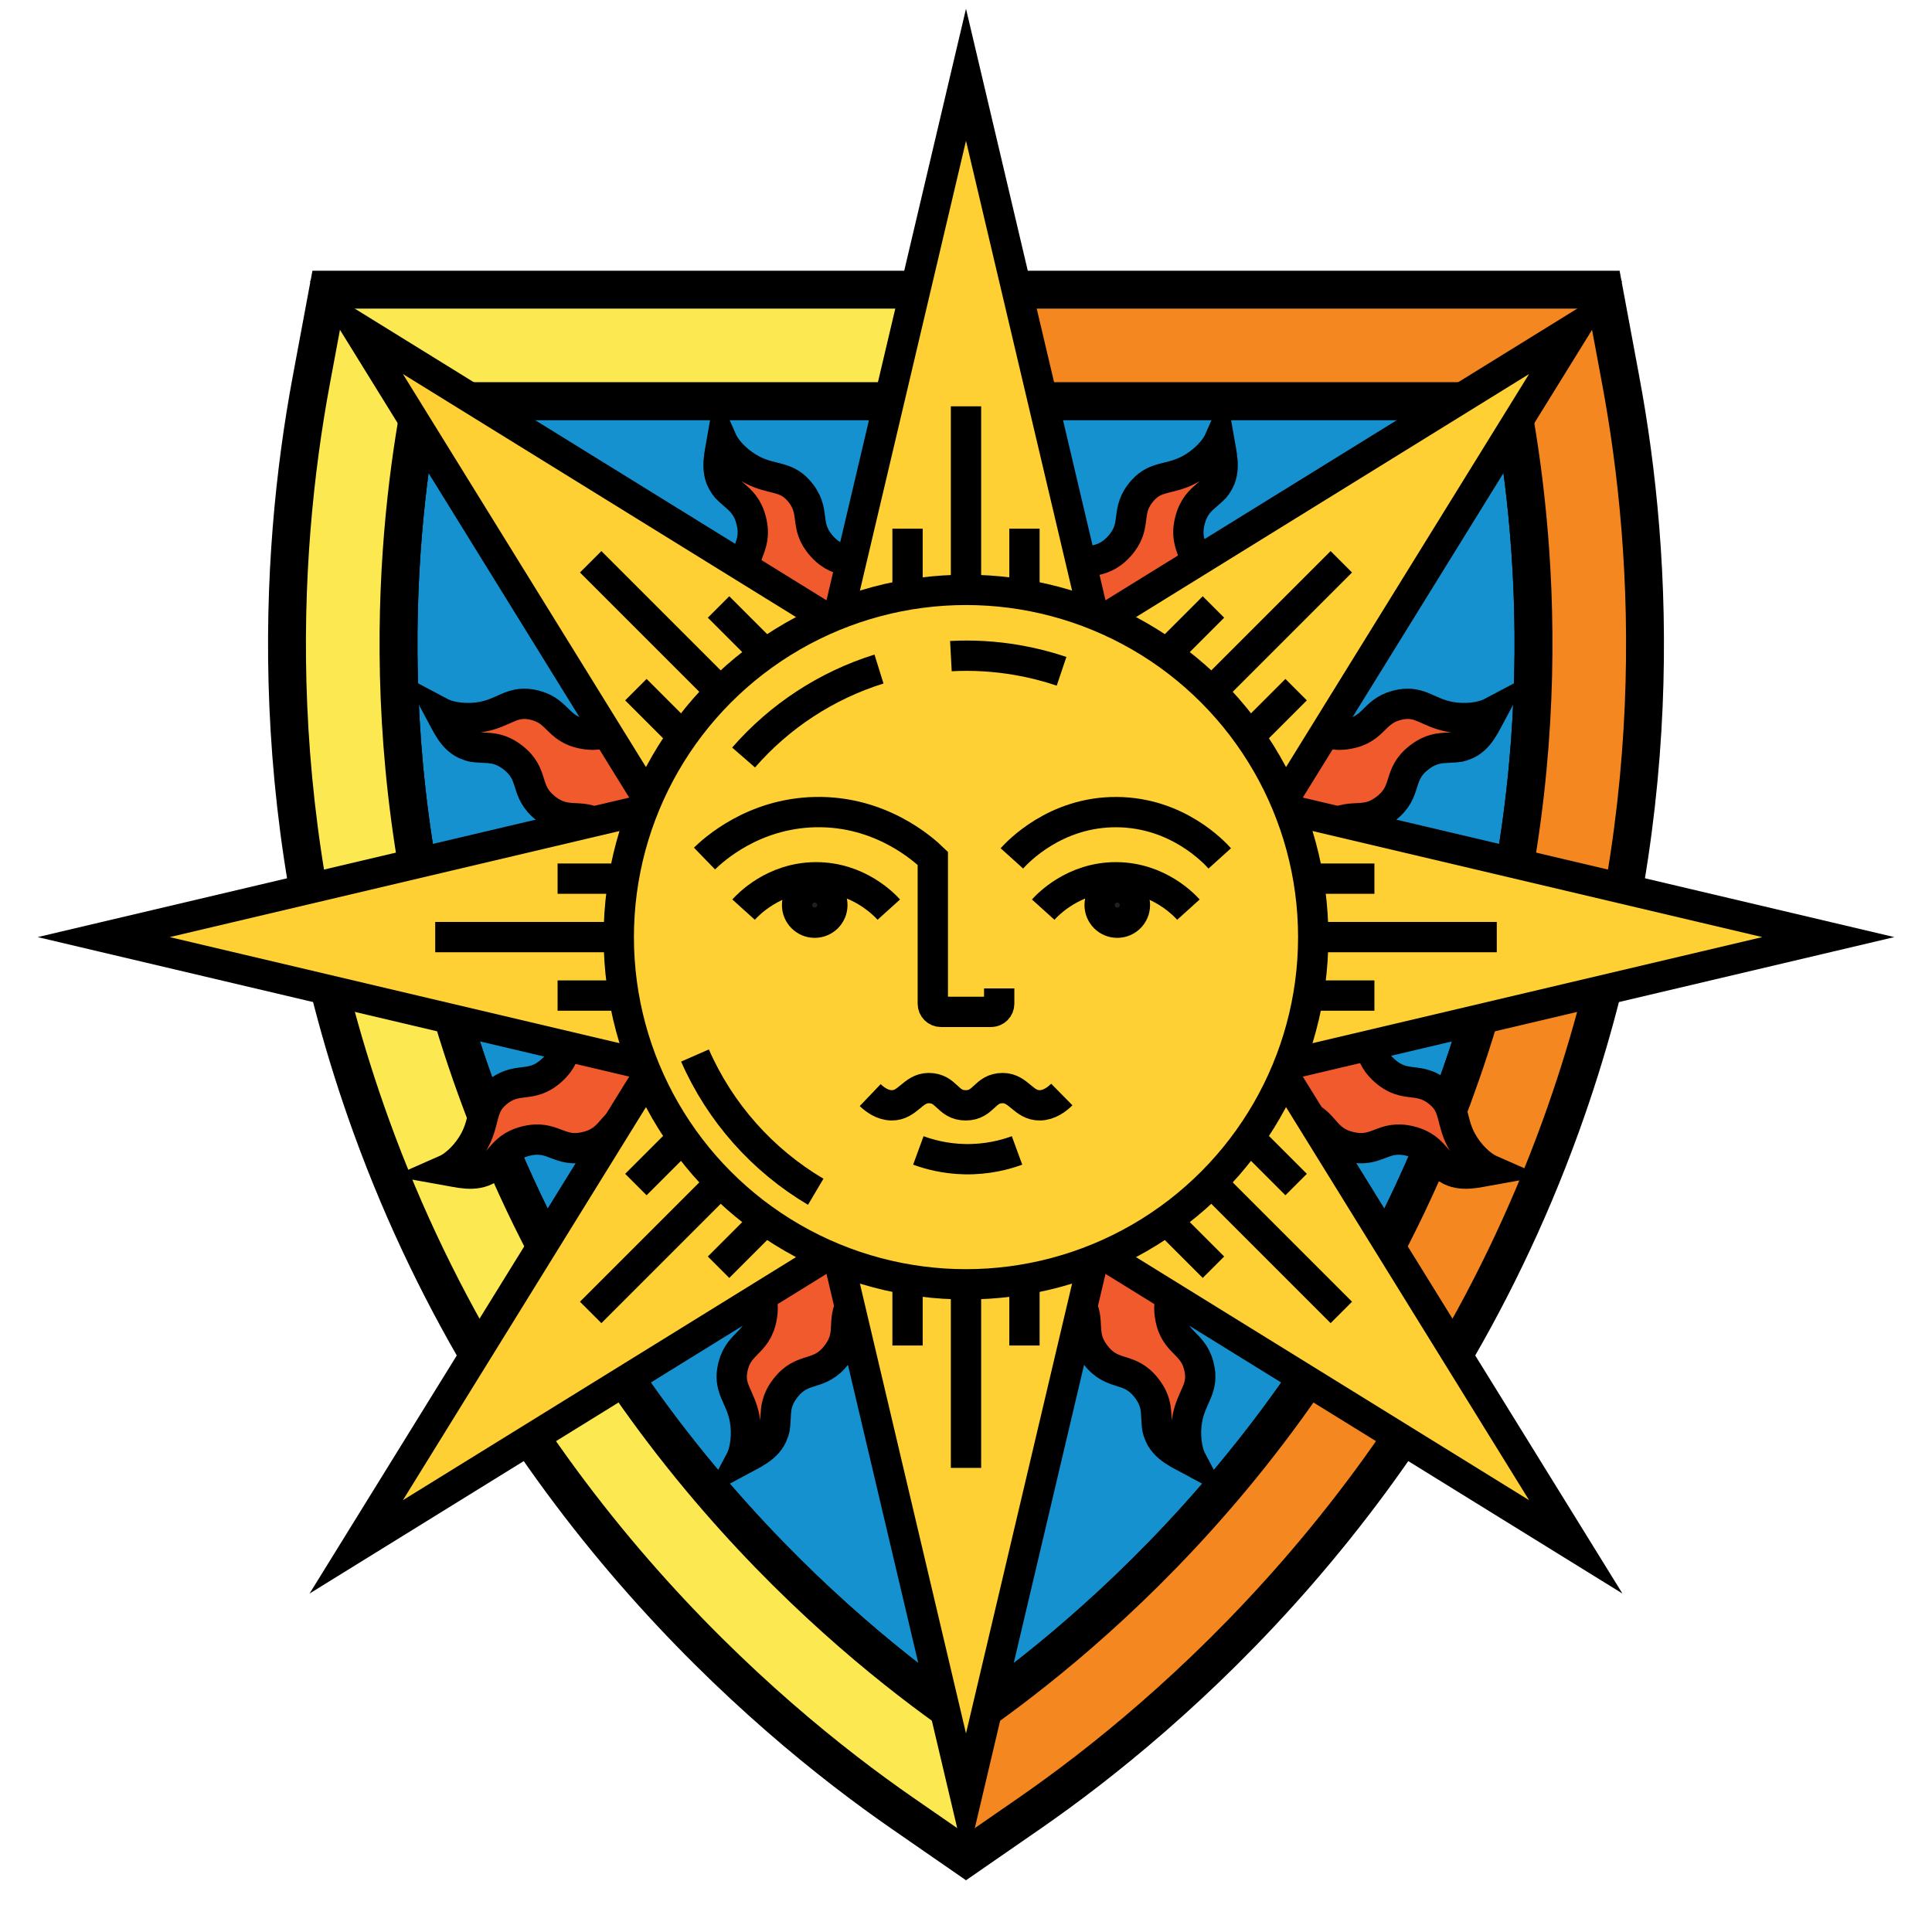
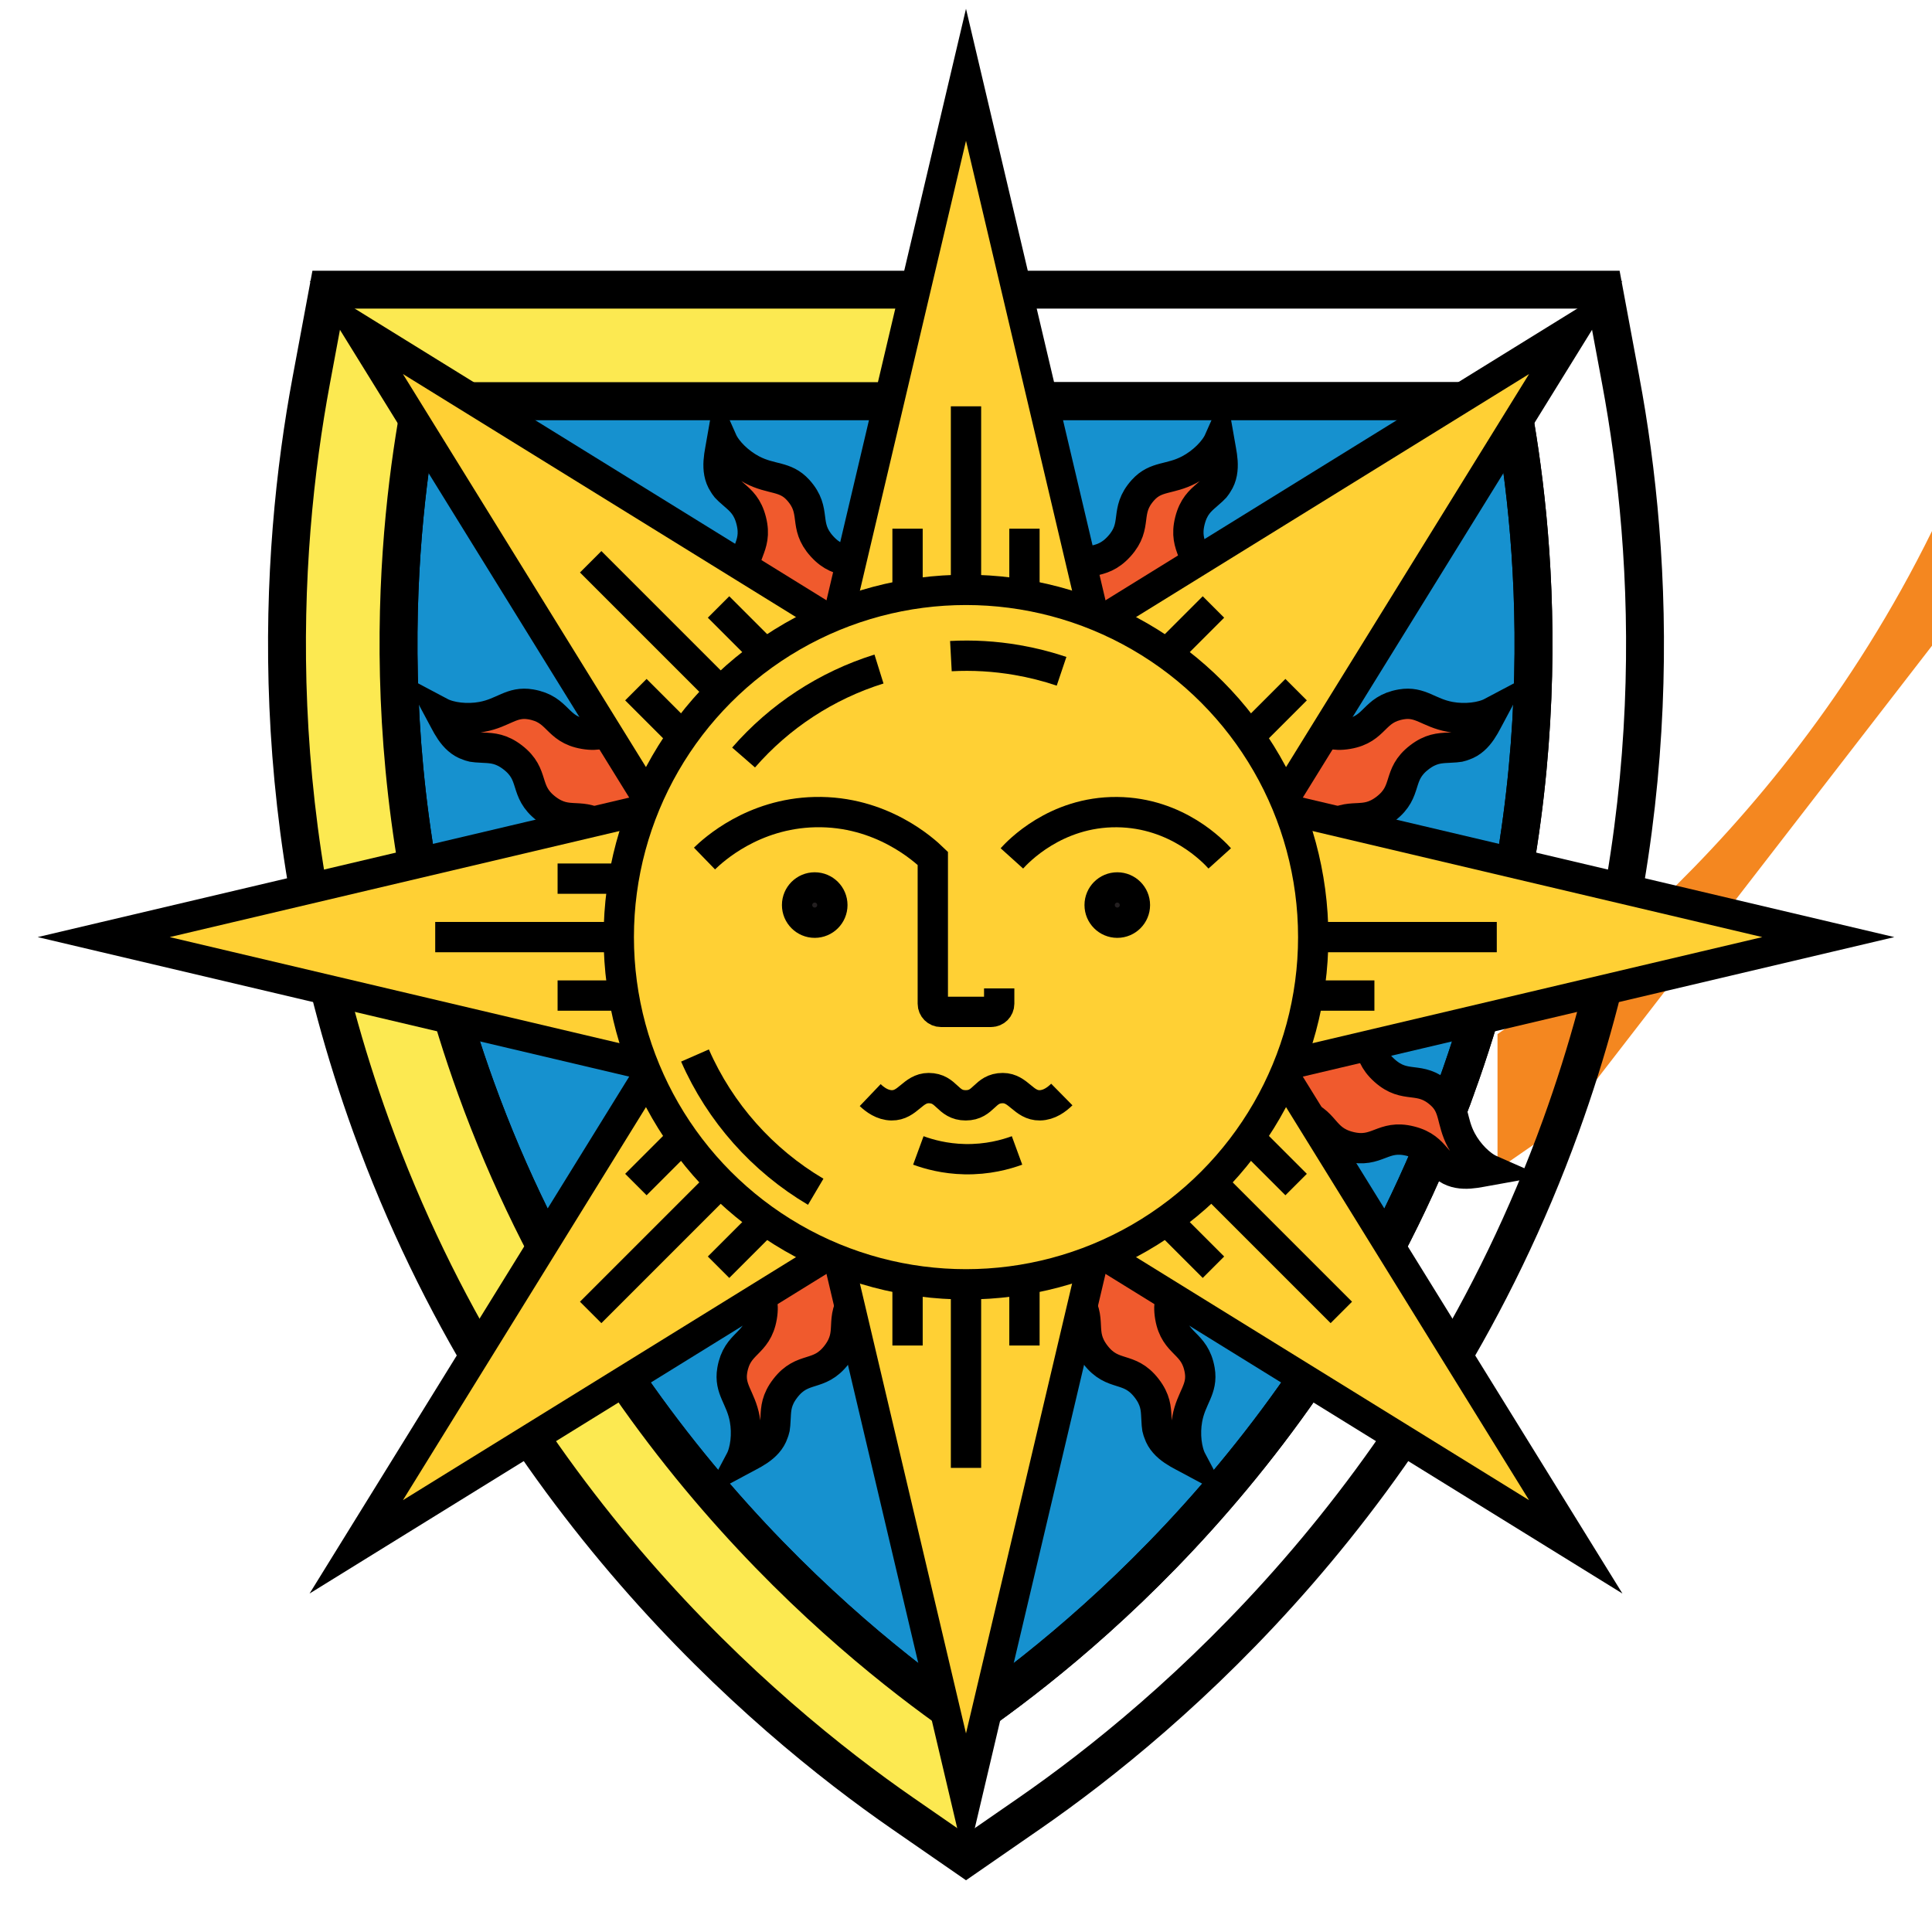
<svg xmlns="http://www.w3.org/2000/svg" id="Layer_1" version="1.1" viewBox="0 0 510 510">
  <defs>
    <style>
      .st0 {
        fill: #f48720;
      }

      .st1 {
        fill: #231f20;
      }

      .st1, .st2, .st3, .st4, .st5, .st6 {
        stroke: #000;
        stroke-miterlimit: 10;
      }

      .st1, .st2, .st4, .st5 {
        stroke-width: 8px;
      }

      .st2 {
        fill: #f05a2d;
      }

      .st3, .st4 {
        fill: none;
      }

      .st3, .st6 {
        stroke-width: 10px;
      }

      .st7 {
        fill: #fce951;
      }

      .st5 {
        fill: #ffd034;
      }

      .st6 {
        fill: #1691cf;
      }
    </style>
  </defs>
  <g>
    <path class="st6" d="M384.38,287.167c-35.083,97.011-103.612,149.484-129.377,167.314-25.765-17.831-94.294-70.304-129.377-167.314-28.934-79.994-20.43-149.67-14.545-181.281h287.845c5.885,31.611,14.388,101.287-14.545,181.281Z" />
    <g>
      <g>
-         <path class="st0" d="M412.048,297.172c-35.426,97.962-103.111,155.771-140.303,181.507l-16.742,11.583v-35.78c25.766-17.831,94.294-70.304,129.377-167.314,28.934-79.994,20.43-149.67,14.545-181.281h-143.922v-29.424h168.374l4.473,24.039c8.582,46.078,12.799,117.598-15.801,196.67Z" />
+         <path class="st0" d="M412.048,297.172l-16.742,11.583v-35.78c25.766-17.831,94.294-70.304,129.377-167.314,28.934-79.994,20.43-149.67,14.545-181.281h-143.922v-29.424h168.374l4.473,24.039c8.582,46.078,12.799,117.598-15.801,196.67Z" />
        <path class="st7" d="M111.08,105.886c-5.885,31.611-14.388,101.287,14.545,181.281,35.083,97.011,103.612,149.484,129.377,167.314v35.78l-16.742-11.583c-37.202-25.746-104.887-83.554-140.303-181.507-28.61-79.072-24.383-150.592-15.81-196.67l4.482-24.039h168.374v29.424H111.08Z" />
      </g>
      <path class="st3" d="M427.849,100.502l-4.473-24.039H86.629l-4.482,24.039c-8.572,46.078-12.799,117.598,15.81,196.67,35.417,97.952,103.102,155.761,140.303,181.507l16.742,11.583,16.742-11.583c37.192-25.736,104.877-83.544,140.303-181.507,28.6-79.072,24.383-150.592,15.801-196.67ZM384.38,287.167c-35.083,97.011-103.612,149.484-129.377,167.314-25.765-17.831-94.294-70.304-129.377-167.314-28.934-79.994-20.43-149.67-14.545-181.281h287.845c5.885,31.611,14.388,101.287-14.545,181.281Z" />
    </g>
  </g>
  <g>
    <g>
      <path class="st2" d="M205.739,318.72c2.257-2.918,2.341-2.581,5.715-1.101,3.366,1.476,1.232,6.343,4.606,7.823,3.366,1.476,5.501-3.391,8.875-1.911,3.366,1.476,1.232,6.343,4.606,7.823,3.366,1.476,11.047-2.651,10.425.974-1.291,7.51-9.379,3.963-14.037,9.996-4.658,6.033-.453,9.28-5.106,15.325-4.658,6.033-8.871,2.783-13.521,8.82-2.331,3.021-2.448,5.339-2.557,7.661-.163,3.372-.262,3.067-.609,4.124-1.339,4.046-5.933,5.832-8.744,7.346,1.395-2.629,1.934-7.034,1.207-11-1.041-5.699-4.162-7.822-3.298-12.879,1.291-7.51,6.528-6.615,7.812-14.129,1.287-7.521-3.95-8.416-2.667-15.929,1.291-7.51,2.638-6.919,7.292-12.944Z" />
      <path class="st2" d="M183.096,198.374c2.918,2.257,2.581,2.341,1.101,5.715-1.476,3.366-6.343,1.232-7.823,4.606-1.476,3.366,3.391,5.501,1.911,8.875s-6.343,1.232-7.823,4.606,2.651,11.047-.974,10.425c-7.51-1.291-3.963-9.379-9.996-14.037-6.033-4.658-9.28-.453-15.325-5.106-6.033-4.658-2.783-8.871-8.82-13.521-3.021-2.331-5.339-2.448-7.661-2.557-3.372-.163-3.067-.262-4.124-.609-4.046-1.339-5.832-5.933-7.346-8.744,2.629,1.395,7.034,1.934,11,1.207,5.699-1.041,7.822-4.162,12.879-3.298,7.51,1.291,6.615,6.528,14.129,7.812,7.521,1.287,8.416-3.95,15.929-2.667,7.51,1.291,6.919,2.638,12.944,7.292Z" />
      <path class="st2" d="M236.844,165.674c.903,3.576.586,3.435-2.661,5.177-3.239,1.737-5.751-2.946-8.999-1.204s-.727,6.421-3.974,8.163c-3.239,1.737-5.751-2.946-8.999-1.204s-4.733,10.328-7.201,7.601c-5.112-5.651,2.671-9.825.798-17.214-1.872-7.389-7.022-6.084-8.907-13.476-1.872-7.389,3.285-8.698,1.405-16.082-.938-3.698-2.69-5.221-4.449-6.74-2.552-2.209-2.252-2.099-2.869-3.025-2.357-3.551-.927-8.268-.383-11.414,1.207,2.72,4.341,5.863,7.91,7.739,5.126,2.698,8.723,1.553,12.169,5.354,5.112,5.651,1.176,9.22,6.295,14.866,5.124,5.655,9.059,2.086,14.179,7.733,5.112,5.651,3.816,6.346,5.684,13.727Z" />
-       <path class="st2" d="M167.14,262.791c3.579-.891,3.437-.574,5.167,2.679,1.726,3.245-2.966,5.741-1.236,8.994,1.726,3.245,6.418.75,8.149,4.003,1.726,3.245-2.966,5.741-1.236,8.994s10.312,4.769,7.576,7.227c-5.669,5.092-9.816-2.705-17.211-.858-7.395,1.847-6.108,7.001-13.507,8.86-7.395,1.847-8.686-3.316-16.077-1.461-3.701.925-5.231,2.672-6.755,4.426-2.218,2.544-2.107,2.244-3.035,2.858-3.559,2.344-8.271.898-11.415.343,2.724-1.198,5.878-4.321,7.766-7.883,2.716-5.117,1.583-8.718,5.396-12.15,5.669-5.092,9.224-1.144,14.888-6.244,5.672-5.104,2.118-9.052,7.782-14.152,5.669-5.092,6.359-3.794,13.747-5.636Z" />
      <path class="st2" d="M304.261,318.72c-2.257-2.918-2.341-2.581-5.715-1.101s-1.232,6.343-4.606,7.823c-3.366,1.476-5.501-3.391-8.875-1.911s-1.232,6.343-4.606,7.823c-3.366,1.476-11.047-2.651-10.425.974,1.291,7.51,9.379,3.963,14.037,9.996,4.658,6.033.453,9.28,5.106,15.325,4.658,6.033,8.871,2.783,13.521,8.82,2.331,3.021,2.448,5.339,2.557,7.661.163,3.372.262,3.067.609,4.124,1.339,4.046,5.933,5.832,8.744,7.346-1.395-2.629-1.934-7.034-1.207-11,1.041-5.699,4.162-7.822,3.298-12.879-1.291-7.51-6.528-6.615-7.812-14.129-1.287-7.521,3.95-8.416,2.667-15.929-1.291-7.51-2.638-6.919-7.292-12.944Z" />
      <path class="st2" d="M326.904,198.374c-2.918,2.257-2.581,2.341-1.101,5.715,1.476,3.366,6.343,1.232,7.823,4.606,1.476,3.366-3.391,5.501-1.911,8.875,1.476,3.366,6.343,1.232,7.823,4.606,1.476,3.366-2.651,11.047.974,10.425,7.51-1.291,3.963-9.379,9.996-14.037,6.033-4.658,9.28-.453,15.325-5.106,6.033-4.658,2.783-8.871,8.82-13.521,3.021-2.331,5.339-2.448,7.661-2.557,3.372-.163,3.067-.262,4.124-.609,4.046-1.339,5.832-5.933,7.346-8.744-2.629,1.395-7.034,1.934-11,1.207-5.699-1.041-7.822-4.162-12.879-3.298-7.51,1.291-6.615,6.528-14.129,7.812-7.521,1.287-8.416-3.95-15.929-2.667-7.51,1.291-6.919,2.638-12.944,7.292Z" />
      <path class="st2" d="M275.58,165.674c-.903,3.576-.586,3.435,2.661,5.177,3.239,1.737,5.751-2.946,8.999-1.204,3.239,1.737.727,6.421,3.974,8.163s5.751-2.946,8.999-1.204c3.239,1.737,4.733,10.328,7.201,7.601,5.112-5.651-2.671-9.825-.798-17.214,1.872-7.389,7.022-6.084,8.907-13.476,1.872-7.389-3.285-8.698-1.405-16.082.938-3.698,2.69-5.221,4.449-6.74,2.552-2.209,2.252-2.099,2.869-3.025,2.357-3.551.927-8.268.383-11.414-1.207,2.72-4.341,5.863-7.91,7.739-5.126,2.698-8.723,1.553-12.169,5.354-5.112,5.651-1.176,9.22-6.295,14.866-5.124,5.655-9.059,2.086-14.179,7.733-5.112,5.651-3.816,6.346-5.684,13.727Z" />
      <path class="st2" d="M343.927,262.791c-3.579-.891-3.437-.574-5.167,2.679-1.726,3.245,2.966,5.741,1.236,8.994s-6.418.75-8.149,4.003c-1.726,3.245,2.966,5.741,1.236,8.994s-10.312,4.769-7.576,7.227c5.669,5.092,9.816-2.705,17.211-.858,7.395,1.847,6.108,7.001,13.507,8.86,7.395,1.847,8.686-3.316,16.077-1.461,3.701.925,5.231,2.672,6.755,4.426,2.218,2.544,2.107,2.244,3.035,2.858,3.559,2.344,8.271.898,11.415.343-2.724-1.198-5.878-4.321-7.766-7.883-2.716-5.117-1.583-8.718-5.396-12.15-5.669-5.092-9.224-1.144-14.888-6.244-5.672-5.104-2.118-9.052-7.782-14.152-5.669-5.092-6.359-3.794-13.747-5.636Z" />
    </g>
    <g>
      <g>
        <g>
          <g>
            <polygon class="st5" points="220.626 165.492 289.374 165.492 255 19.738 220.626 165.492" />
            <line class="st4" x1="255" y1="165.492" x2="255" y2="107.257" />
            <g>
              <line class="st4" x1="270.431" y1="165.492" x2="270.431" y2="139.561" />
              <line class="st4" x1="239.569" y1="165.492" x2="239.569" y2="139.561" />
            </g>
          </g>
          <g>
            <polygon class="st5" points="289.374 329.251 220.626 329.251 255 475.004 289.374 329.251" />
            <line class="st4" x1="255" y1="329.251" x2="255" y2="387.486" />
            <g>
              <line class="st4" x1="239.569" y1="329.251" x2="239.569" y2="355.182" />
              <line class="st4" x1="270.431" y1="329.251" x2="270.431" y2="355.182" />
            </g>
          </g>
          <g>
            <polygon class="st5" points="336.88 212.998 336.88 281.745 482.633 247.371 336.88 212.998" />
            <line class="st4" x1="336.88" y1="247.371" x2="395.114" y2="247.371" />
            <g>
              <line class="st4" x1="336.88" y1="262.803" x2="362.81" y2="262.803" />
-               <line class="st4" x1="336.88" y1="231.94" x2="362.81" y2="231.94" />
            </g>
          </g>
          <g>
            <polygon class="st5" points="173.12 281.745 173.12 212.998 27.367 247.371 173.12 281.745" />
            <line class="st4" x1="173.12" y1="247.371" x2="114.886" y2="247.371" />
            <g>
              <line class="st4" x1="173.12" y1="231.94" x2="147.19" y2="231.94" />
              <line class="st4" x1="173.12" y1="262.803" x2="147.19" y2="262.803" />
            </g>
          </g>
        </g>
        <g>
          <g>
            <polygon class="st5" points="172.797 213.779 221.408 165.168 94.039 86.411 172.797 213.779" />
            <line class="st4" x1="197.102" y1="189.474" x2="155.924" y2="148.295" />
            <g>
              <line class="st4" x1="208.014" y1="178.562" x2="189.678" y2="160.226" />
              <line class="st4" x1="186.191" y1="200.385" x2="167.855" y2="182.049" />
            </g>
          </g>
          <g>
            <polygon class="st5" points="337.203 280.963 288.592 329.575 415.961 408.332 337.203 280.963" />
            <line class="st4" x1="312.898" y1="305.269" x2="354.076" y2="346.447" />
            <g>
              <line class="st4" x1="301.986" y1="316.181" x2="320.322" y2="334.516" />
              <line class="st4" x1="323.809" y1="294.357" x2="342.145" y2="312.693" />
            </g>
          </g>
          <g>
            <polygon class="st5" points="288.592 165.168 337.203 213.779 415.961 86.411 288.592 165.168" />
-             <line class="st4" x1="312.898" y1="189.474" x2="354.076" y2="148.295" />
            <g>
              <line class="st4" x1="323.809" y1="200.385" x2="342.145" y2="182.049" />
              <line class="st4" x1="301.986" y1="178.562" x2="320.322" y2="160.226" />
            </g>
          </g>
          <g>
            <polygon class="st5" points="221.408 329.575 172.797 280.963 94.039 408.332 221.408 329.575" />
            <line class="st4" x1="197.102" y1="305.269" x2="155.924" y2="346.447" />
            <g>
              <line class="st4" x1="186.191" y1="294.357" x2="167.855" y2="312.693" />
              <line class="st4" x1="208.014" y1="316.181" x2="189.678" y2="334.516" />
            </g>
          </g>
        </g>
      </g>
      <g>
        <circle class="st5" cx="255" cy="247.371" r="91.659" />
        <g>
          <path class="st4" d="M229.711,289.079c1.246,1.189,3.207,2.66,5.646,2.699,4.297.068,5.595-4.549,9.783-4.549,4.891,0,4.891,4.549,9.783,4.549s4.892-4.549,9.783-4.549c4.203,0,5.497,4.613,9.783,4.549,2.489-.037,4.499-1.575,5.8-2.855" />
          <path class="st4" d="M242.421,303.685c2.772,1.017,6.98,2.195,12.202,2.308,6.056.132,10.889-1.224,13.849-2.308" />
        </g>
        <g>
          <g>
            <circle class="st1" cx="215.066" cy="238.916" r="4.656" />
-             <path class="st4" d="M196.287,240.119c1.075-1.191,7.836-8.436,18.934-8.536,11.371-.103,18.352,7.375,19.4,8.536" />
            <path class="st4" d="M263.763,260.916v4.042c0,1.192-.963,2.155-2.155,2.155h-13.221c-1.186,0-2.149-.963-2.149-2.155v-38.363h0c-2.09-2.019-13.479-12.624-31.116-12.218-16.397.378-26.843,10.011-29.155,12.253" />
          </g>
          <g>
            <circle class="st1" cx="294.934" cy="238.916" r="4.656" />
-             <path class="st4" d="M313.713,240.119c-1.075-1.191-7.836-8.436-18.934-8.536-11.371-.103-18.352,7.375-19.4,8.536" />
            <path class="st4" d="M321.981,226.595c-1.539-1.705-11.216-12.075-27.102-12.218-16.276-.147-26.269,10.556-27.768,12.218" />
          </g>
        </g>
        <path class="st4" d="M196.287,199.965c9.489-10.91,21.888-19.034,35.745-23.356" />
        <path class="st4" d="M251.014,173.198c5.716-.307,11.554.02,17.431,1.031,4.062.698,7.992,1.698,11.781,2.974" />
        <path class="st4" d="M215.33,314.595c-14.047-8.306-25.267-20.894-31.869-35.968" />
      </g>
    </g>
  </g>
</svg>